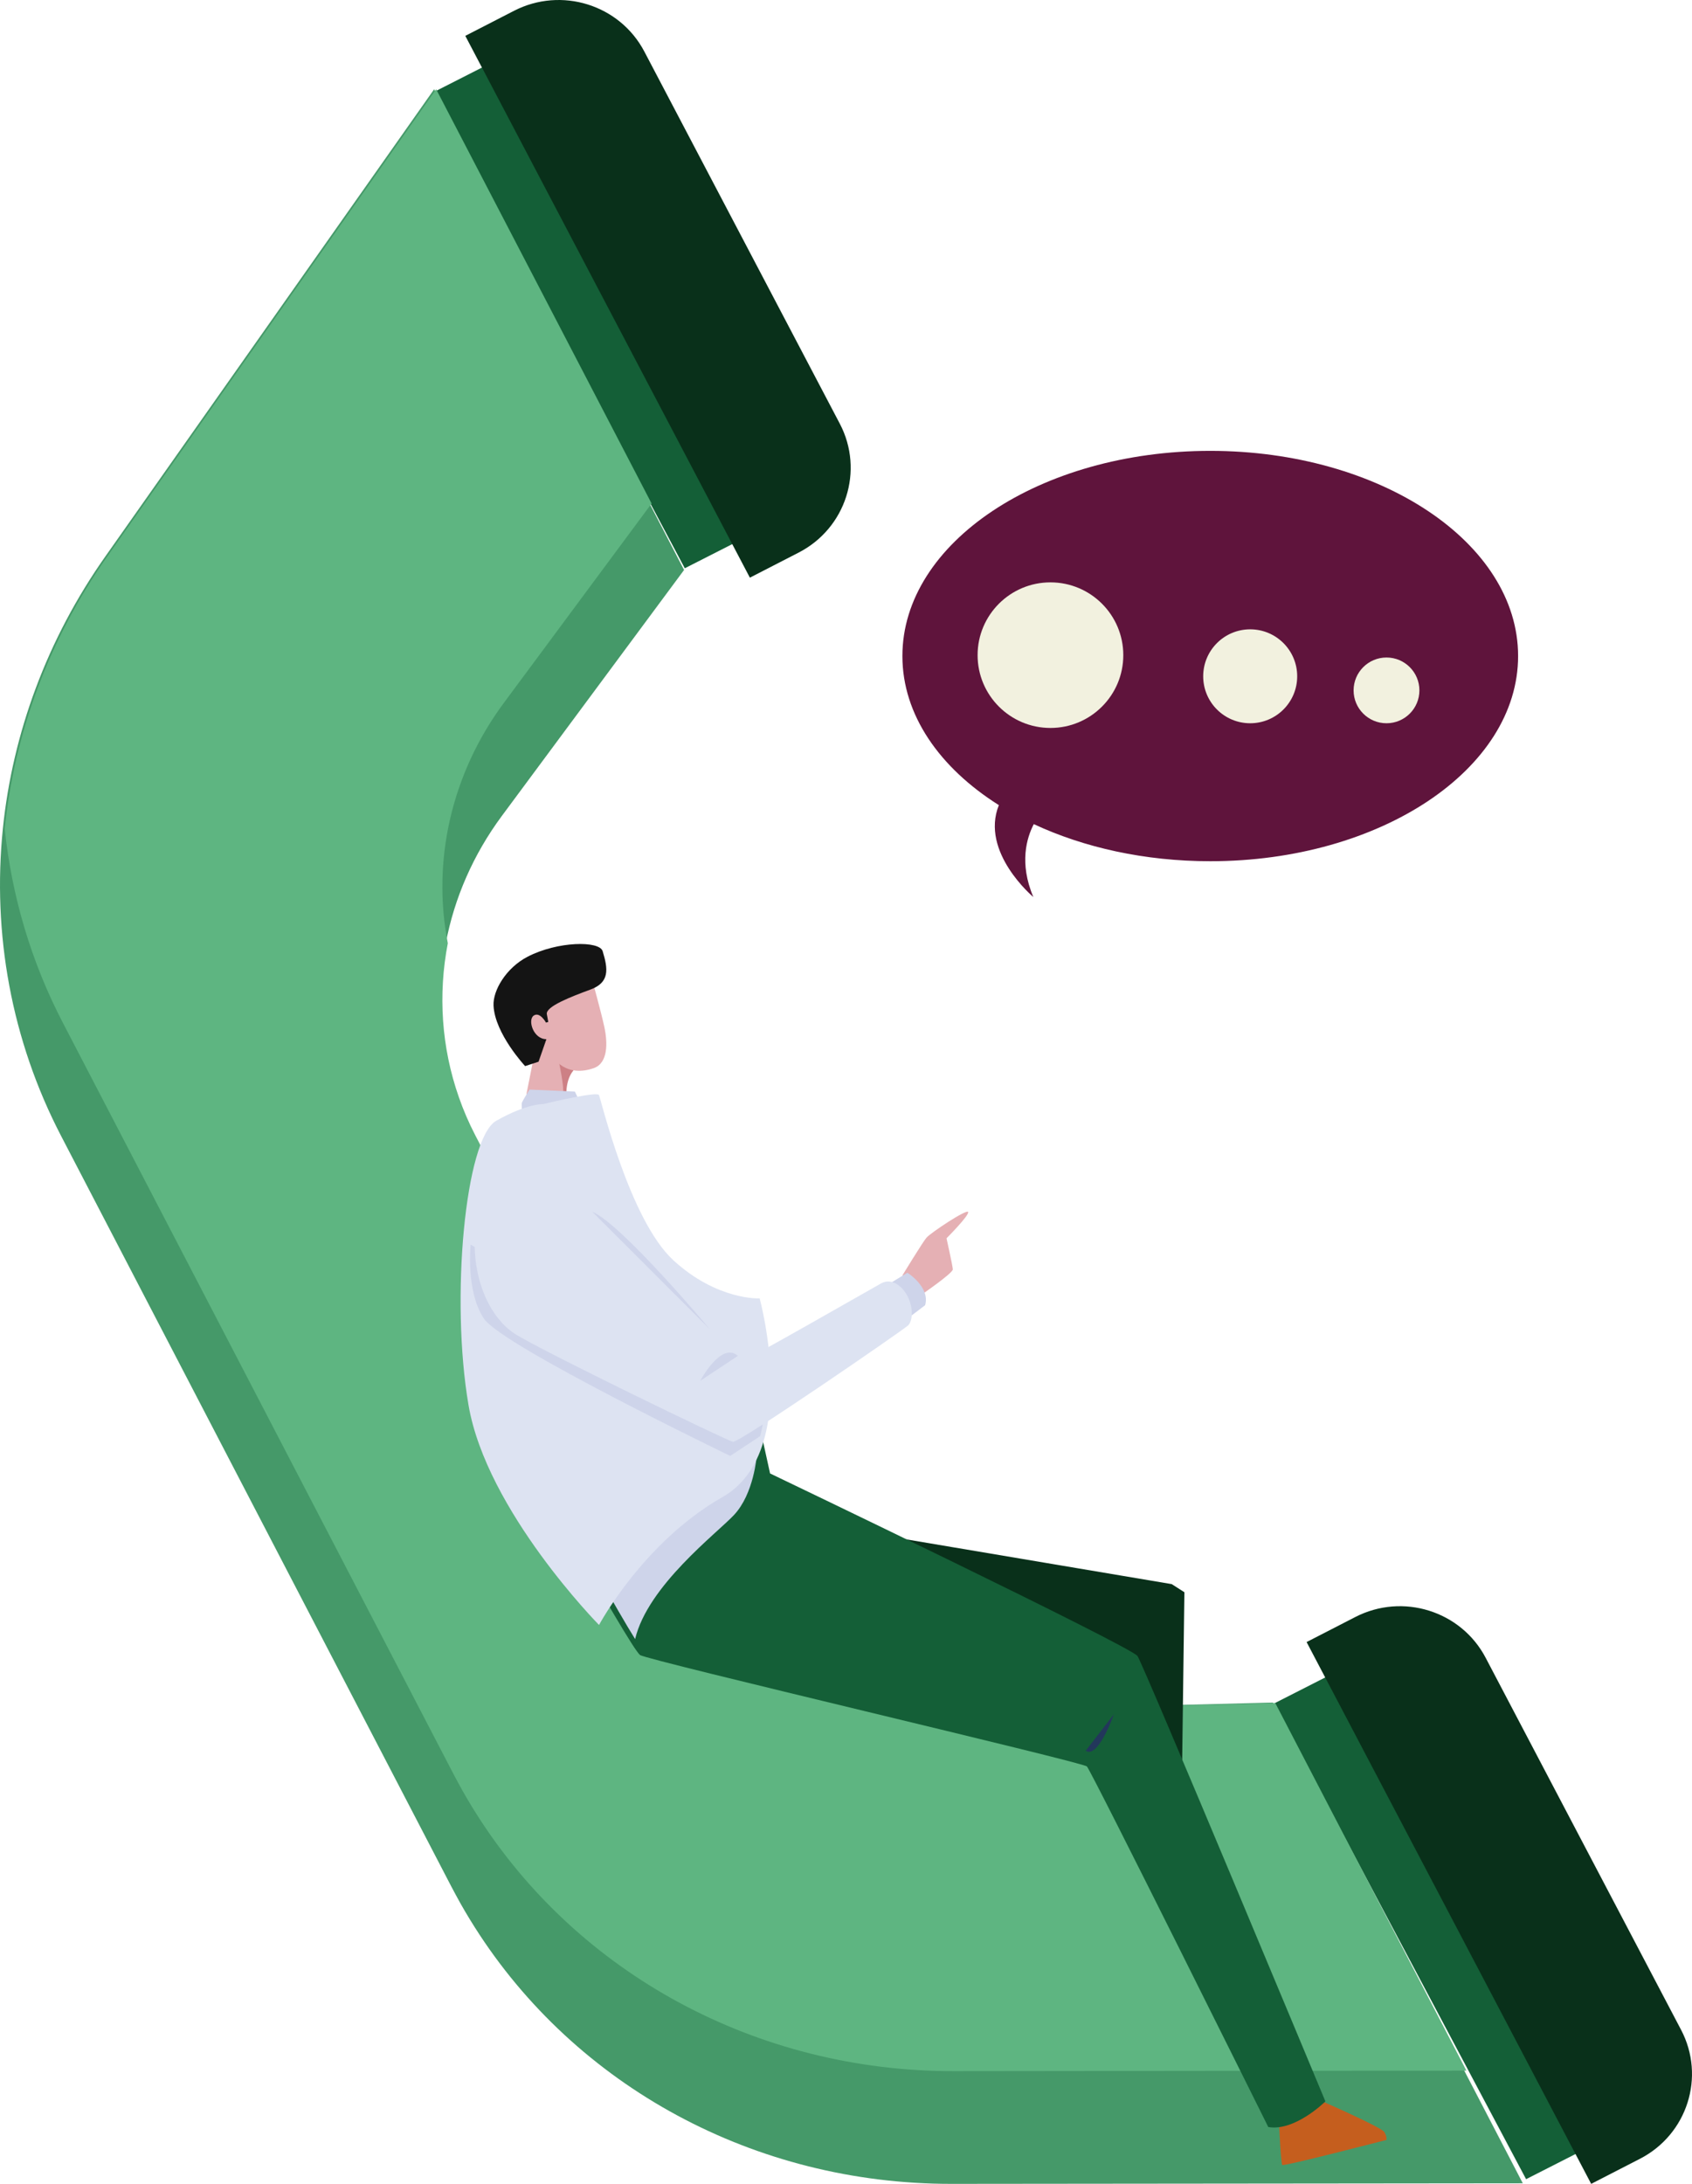
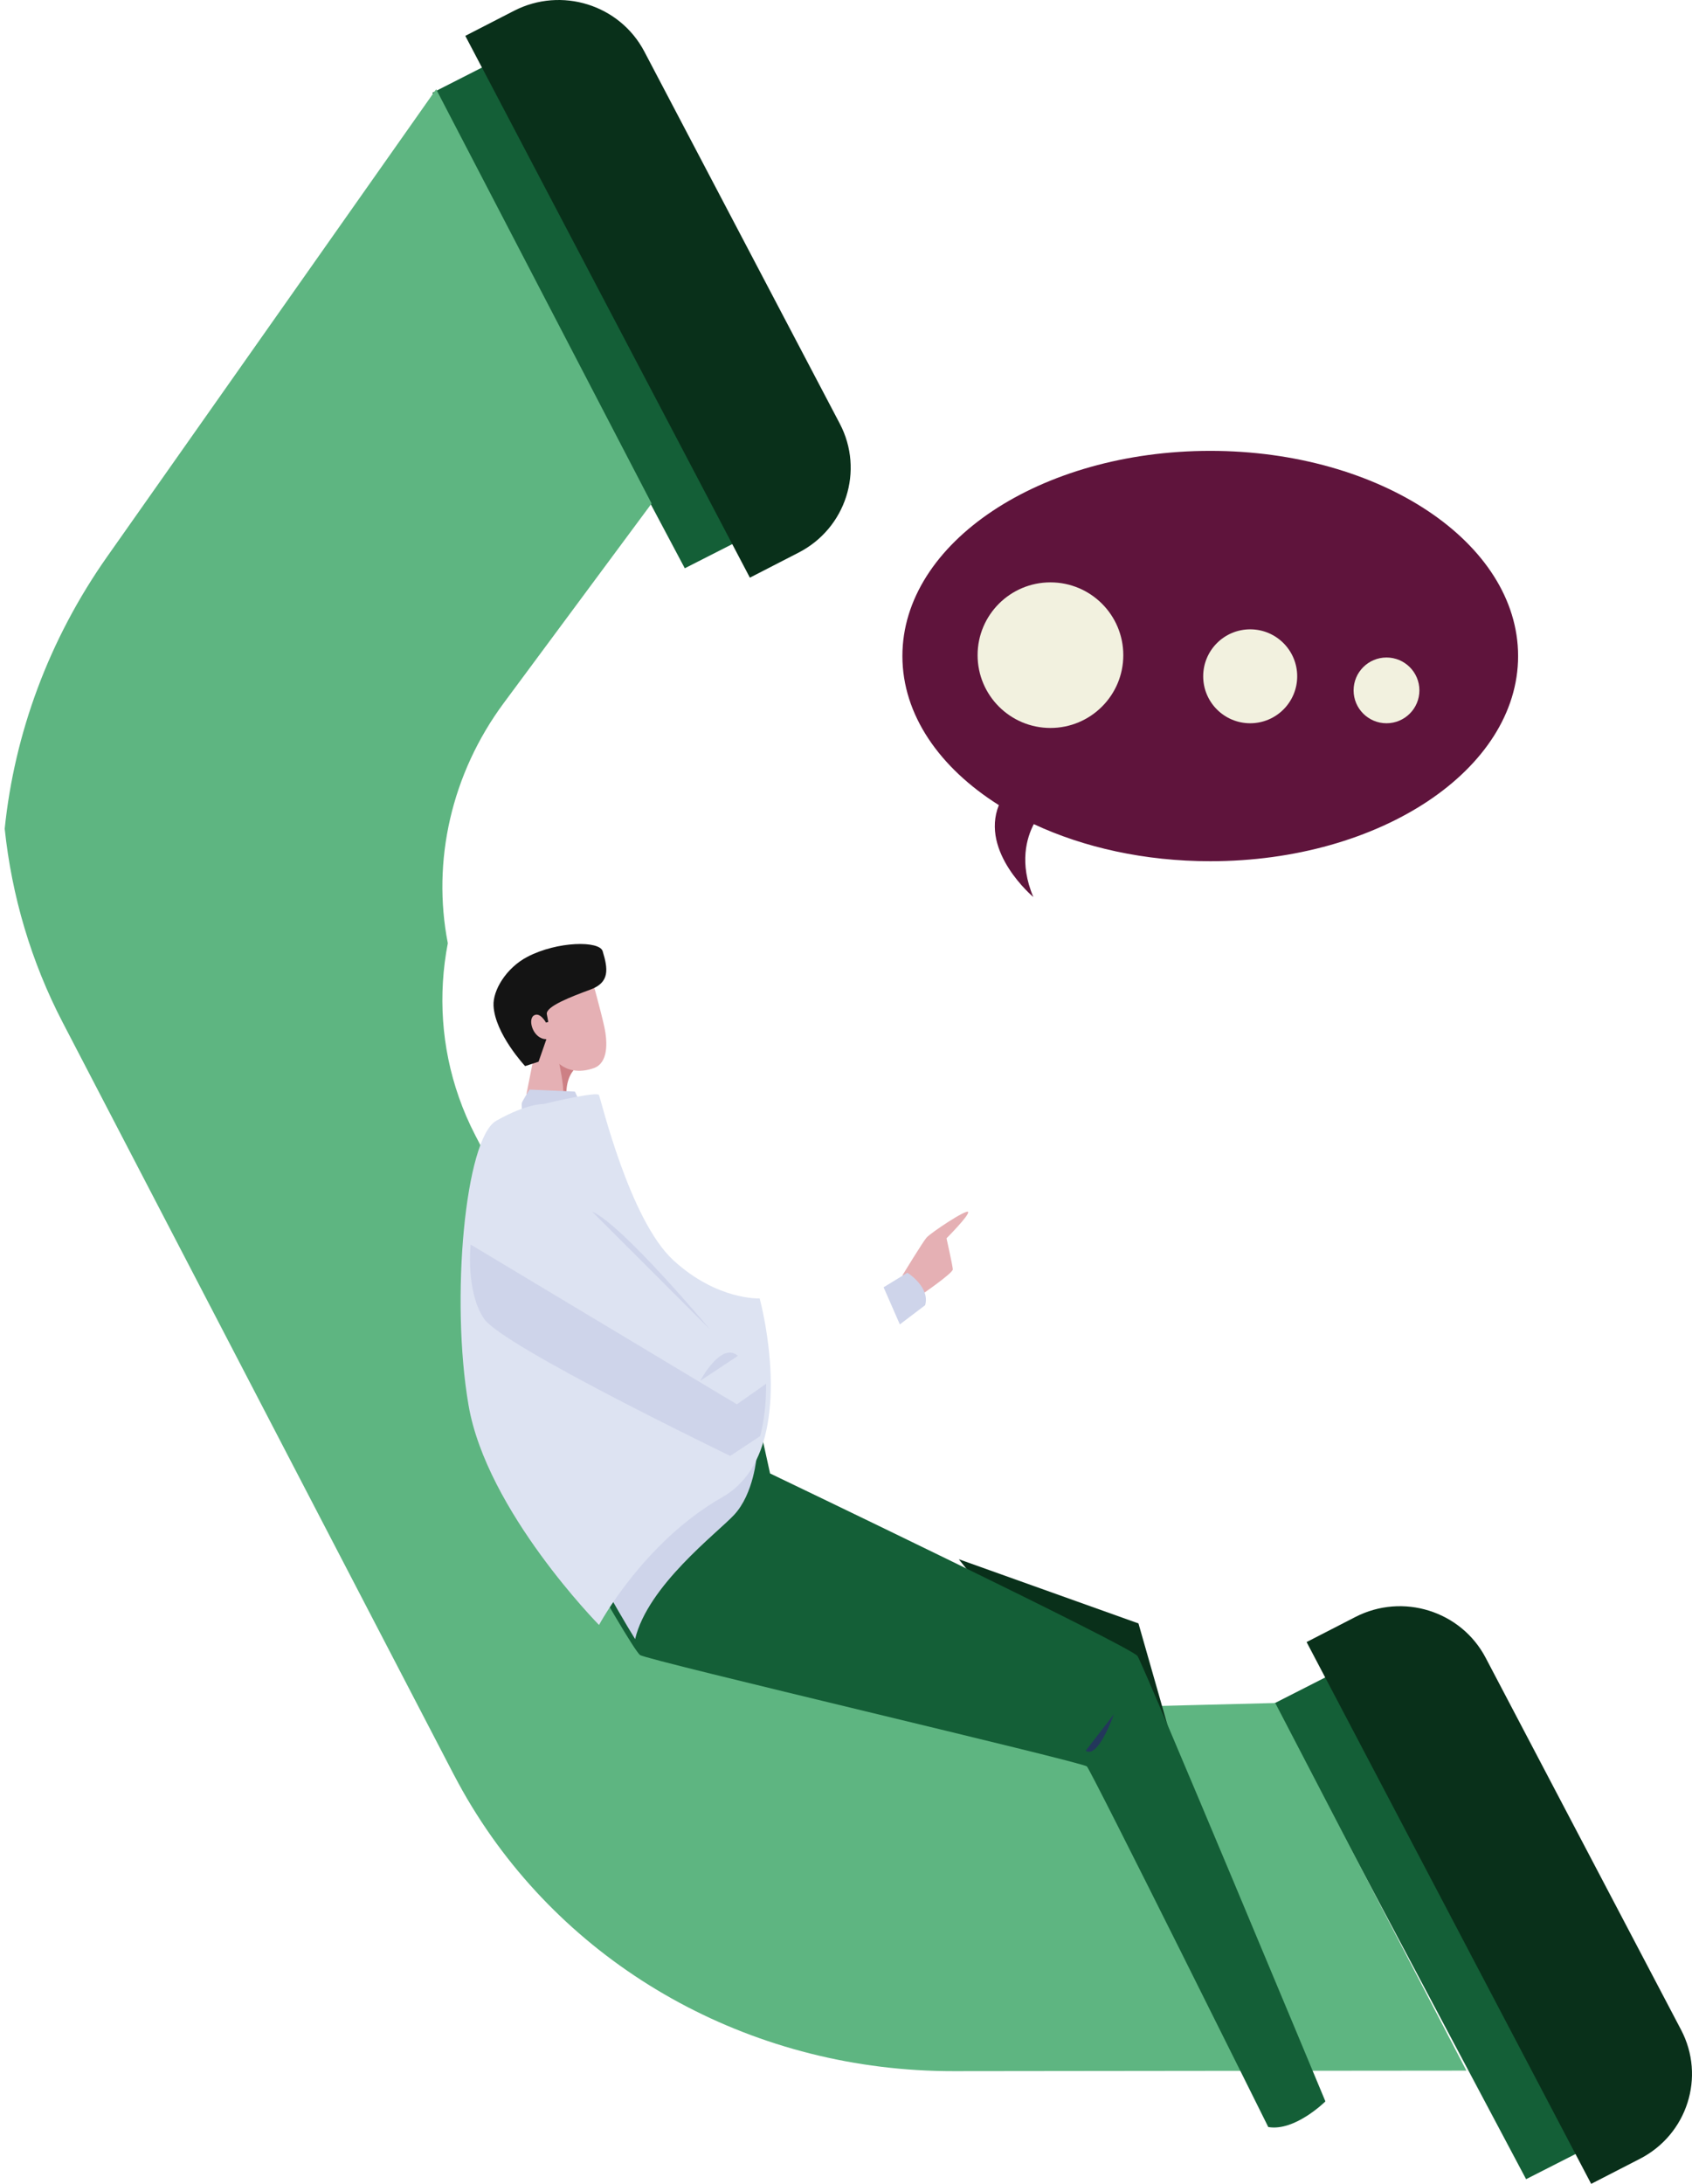
<svg xmlns="http://www.w3.org/2000/svg" width="310px" height="400px" viewBox="0 0 310 400" version="1.1">
  <g id="Group-62">
    <path d="M55.972 87.093L9.73 0L0 4.95L46.242 92.043L55.972 87.093Z" transform="translate(79.222 12.043)" id="Fill-4" fill="#145F37" fill-rule="evenodd" stroke="none" />
    <path d="M55.972 87.093L9.73 0L0 4.95L46.242 92.043L55.972 87.093Z" transform="translate(233.361 307.097)" id="Fill-6" fill="#145F37" fill-rule="evenodd" stroke="none" />
    <path d="M68.613 77.6L32.802 9.44C28.294 0.858 17.605 -2.483 8.93 1.977L0 6.568L52.139 105.806L61.069 101.215C69.744 96.755 73.121 86.182 68.613 77.6" transform="translate(239.389 294.194)" id="Fill-8" fill="#09301A" fill-rule="evenodd" stroke="none" />
    <path d="M68.613 77.6L32.802 9.44C28.294 0.858 17.605 -2.483 8.93 1.977L0 6.568L52.139 105.806L61.068 101.215C69.744 96.755 73.121 86.182 68.613 77.6" transform="translate(85.25 0)" id="Fill-10" fill="#09301A" fill-rule="evenodd" stroke="none" />
-     <path d="M279 383.551L174.336 383.656C138.279 383.698 105.496 365.848 86.984 336.66C85.773 334.756 84.626 332.81 83.553 330.812C83.279 330.317 83.005 329.802 82.742 329.297L11.188 191.707C2.063 174.152 -1.431 154.619 0.526 135.413C2.316 117.942 8.619 100.734 19.312 85.556L79.543 0L118.999 75.858L125.334 88.049L91.941 133.109C86.689 140.199 83.247 148.161 81.68 156.376C79.395 168.24 81.027 180.621 86.721 191.57L126.26 267.597C135.901 286.13 155.56 297.469 177.124 296.922L233.219 295.502L268.223 362.819L279 383.551Z" transform="translate(0 16.344)" id="Fill-12" fill="#459969" fill-rule="evenodd" stroke="none" />
    <path d="M267.806 362.916L232.419 362.948L221.427 362.958L173.88 363.011C137.809 363.053 105.012 345.199 86.492 316.002C85.282 314.098 84.134 312.152 83.06 310.153C82.787 309.658 82.513 309.142 82.25 308.638L10.666 171.011C4.812 159.774 1.285 147.706 0 135.449C1.79 117.974 8.097 100.761 18.794 85.579L79.049 0L118.521 75.879L91.452 112.398C81.807 125.412 78.259 141.404 81.186 156.418C79.375 165.803 80.018 175.514 83.197 184.583C84.029 186.982 85.04 189.328 86.229 191.622L105.907 229.456L125.785 267.668C126.48 269.004 127.228 270.298 128.028 271.561C138.272 287.774 156.655 297.506 176.67 297.001L200.844 296.391L232.787 295.581L267.806 362.916Z" transform="translate(0.861 16.344)" id="Fill-14" fill="#5EB581" fill-rule="evenodd" stroke="none" />
-     <path d="M7.206 0C7.206 0 18.891 5.085 19.419 6.001C19.948 6.918 19.78 7.438 19.78 7.438C19.78 7.438 1.038 12.296 0.711 12.033C0.384 11.77 0 1.467 0 1.467L7.206 0Z" transform="translate(234.222 384.516)" id="Fill-18" fill="#C55E1E" fill-rule="evenodd" stroke="none" />
-     <path d="M0.275 0L57.953 9.719L60.278 11.207L59.767 49.892C59.767 49.892 0.309 6.694 0.07 6.202C-0.168 5.711 0.275 0 0.275 0" transform="translate(156.722 280.43)" id="Fill-20" fill="#09301A" fill-rule="evenodd" stroke="none" />
    <path d="M0 0L32.917 11.758L39.611 35.204L30.378 37.849L0 0Z" transform="translate(175.667 285.591)" id="Fill-22" fill="#09301A" fill-rule="evenodd" stroke="none" />
    <path d="M137.778 126.828C137.778 126.828 132.195 132.374 127.31 131.524C127.31 131.524 94.893 66.286 94.079 65.479C93.276 64.662 13.502 46.043 12.201 45.068C11.969 44.89 11.398 44.083 10.636 42.898C7.264 37.625 0 24.741 0 24.741L20.639 9.467L33.432 0L36.033 11.815C36.033 11.815 102.189 43.517 103.352 45.257C104.525 47.007 137.778 126.828 137.778 126.828" transform="translate(105.056 258.065)" id="Fill-24" fill="#145F37" fill-rule="evenodd" stroke="none" />
-     <path d="M0 11.664C0 11.664 3.676 5.637 4.408 4.766C5.141 3.894 11.839 -0.567 12.048 0.06C12.257 0.688 8.082 4.875 8.082 4.875C8.082 4.875 9.2 9.849 9.237 10.559C9.275 11.269 3.092 15.484 3.092 15.484L0 11.664Z" transform="translate(165.333 221.935)" id="Fill-26" fill="#E5B0B4" fill-rule="evenodd" stroke="none" />
+     <path d="M0 11.664C0 11.664 3.676 5.637 4.408 4.766C5.141 3.894 11.839 -0.567 12.048 0.06C12.257 0.688 8.082 4.875 8.082 4.875C8.082 4.875 9.2 9.849 9.237 10.559C9.275 11.269 3.092 15.484 3.092 15.484Z" transform="translate(165.333 221.935)" id="Fill-26" fill="#E5B0B4" fill-rule="evenodd" stroke="none" />
    <path d="M0 2.662L4.357 0C4.357 0 8.562 2.603 7.61 5.945L2.976 9.462L0 2.662Z" transform="translate(161.889 233.118)" id="Fill-28" fill="#CED4EA" fill-rule="evenodd" stroke="none" />
    <path d="M8.611 5.736C8.611 5.736 6.966 7.113 7.02 10.229L6.278 10.24L0 10.323L2.053 0L6.601 0.321L7.633 3.106L8.611 5.736Z" transform="translate(96.444 190.108)" id="Fill-30" fill="#E5B0B4" fill-rule="evenodd" stroke="none" />
    <path d="M2.583 2.537C2.583 2.537 1.257 3.865 1.3 6.872L0.702 6.882C0.702 6.852 0.702 6.822 0.711 6.792C0.867 5.284 0 1.308 0 1.308L1.794 0L2.583 2.537Z" transform="translate(102.472 193.548)" id="Fill-32" fill="#CD8085" fill-rule="evenodd" stroke="none" />
    <path d="M32.722 0C32.722 0 32.224 6.912 28.568 10.815C25.443 14.16 12.773 23.744 10.447 33.548C7.134 28.257 0 15.328 0 15.328L20.271 0L32.722 0Z" transform="translate(105.917 266.667)" id="Fill-34" fill="#CED4EA" fill-rule="evenodd" stroke="none" />
    <path d="M0.318 6.882C0.318 6.882 -0.112 2.873 0.028 2.441C0.168 2.01 1.429 0 1.429 0L9.751 0.367L10.2 1.334L10.333 4.216L0.318 6.882Z" transform="translate(95.583 199.57)" id="Fill-36" fill="#CED4EA" fill-rule="evenodd" stroke="none" />
    <path d="M56.833 53.006C56.843 56.224 56.558 59.579 55.744 62.712C54.55 67.295 52.203 71.38 47.974 73.782C33.46 82.038 25.363 97.204 25.363 97.204C25.363 97.204 4.77 76.333 1.451 56.933C-1.879 37.533 0.816 8.068 6.546 4.84C12.265 1.622 15.183 1.792 15.183 1.792C17.572 1.188 25.003 -0.474 25.342 0.13C25.68 0.733 30.913 23.002 38.978 30.399C47.044 37.798 54.793 37.385 54.793 37.385C54.793 37.385 56.801 44.73 56.833 53.006" transform="translate(84.389 200.43)" id="Fill-38" fill="#DDE3F2" fill-rule="evenodd" stroke="none" />
    <path d="M54.25 25.492C54.26 28.674 53.976 31.991 53.164 35.089L47.676 38.71C47.676 38.71 5.976 18.607 2.584 13.604C-0.819 8.592 0.118 0 0.118 0L48.898 29.26L54.25 25.492Z" transform="translate(86.111 227.957)" id="Fill-40" fill="#CED4EA" fill-rule="evenodd" stroke="none" />
-     <path d="M9.76 0C9.76 0 2.325 1.913 0.47 12.017C-1.384 22.12 2.527 30.417 7.287 33.501C12.046 36.585 46.168 53.082 47.301 53.331C48.434 53.58 78.608 32.796 79.424 31.999C80.24 31.202 80.42 28.714 79.26 26.578C78.101 24.443 76.163 23.385 74.495 24.297C72.827 25.209 49.025 38.891 48.54 38.727C48.055 38.563 9.76 0 9.76 0" transform="translate(86.972 210.753)" id="Fill-42" fill="#DDE3F2" fill-rule="evenodd" stroke="none" />
    <path d="M15.445 1.221C15.445 1.221 17.085 7.098 17.711 9.971C18.337 12.845 18.454 16.646 15.781 17.577C11.112 19.202 8.205 16.52 6.984 13.18L3.066 13.886C3.066 13.886 0.047 4.19 0 4.014C-0.047 3.838 14.401 -2.628 15.445 1.221" transform="translate(93 178.065)" id="Fill-44" fill="#E5B0B4" fill-rule="evenodd" stroke="none" />
    <path d="M9.616 14.398C9.616 14.398 8.5 12.332 7.363 13.116C6.227 13.9 7.268 17.421 9.691 17.438L8.256 21.56L5.792 22.366C5.792 22.366 0.243 16.427 0.005 11.279C-0.124 8.496 2.308 4.381 6.226 2.341C11.745 -0.532 19.406 -0.62 19.997 1.31C21.007 4.61 21.298 7.038 17.767 8.344C14.237 9.649 9.508 11.453 9.772 12.863L10.036 14.274L9.616 14.398Z" transform="translate(90.417 172.903)" id="Fill-46" fill="#141414" fill-rule="evenodd" stroke="none" />
    <path d="M0 0L21.528 21.505C21.528 21.505 5.478 2.318 0 0" transform="translate(108.5 221.935)" id="Fill-48" fill="#CED4EA" fill-rule="evenodd" stroke="none" />
    <path d="M6.889 0.6L0 5.161C0 5.161 3.804 -2.095 6.889 0.6" transform="translate(128.306 247.742)" id="Fill-50" fill="#CED4EA" fill-rule="evenodd" stroke="none" />
    <path d="M0 6.687C2.296 8.239 5.167 0 5.167 0L0 6.687Z" transform="translate(198.917 313.978)" id="Fill-52" fill="#23375B" fill-rule="evenodd" stroke="none" />
    <path d="M0 37.581C0 16.826 25.252 0 56.403 0C87.553 0 112.806 16.826 112.806 37.581C112.806 58.337 87.553 75.162 56.403 75.162C44.372 75.162 33.23 72.644 24.073 68.367C22.783 70.839 21.354 75.497 23.99 81.72C23.99 81.72 14.214 73.531 17.67 64.89C17.67 64.89 17.672 64.887 17.672 64.887C6.797 58.036 0 48.34 0 37.581" transform="translate(165.333 82.581)" id="Fill-54" fill="#5F143C" fill-rule="evenodd" stroke="none" />
    <path d="M26.694 13.333C26.694 20.697 20.719 26.667 13.347 26.667C5.976 26.667 0 20.697 0 13.333C0 5.969 5.976 0 13.347 0C20.719 0 26.694 5.969 26.694 13.333" transform="translate(179.111 106.667)" id="Fill-56" fill="#F2F1DF" fill-rule="evenodd" stroke="none" />
    <path d="M17.222 8.602C17.222 13.353 13.367 17.204 8.611 17.204C3.855 17.204 0 13.353 0 8.602C0 3.851 3.855 0 8.611 0C13.367 0 17.222 3.851 17.222 8.602" transform="translate(220.444 115.269)" id="Fill-58" fill="#F2F1DF" fill-rule="evenodd" stroke="none" />
    <path d="M12.056 6.022C12.056 9.347 9.357 12.043 6.028 12.043C2.699 12.043 0 9.347 0 6.022C0 2.696 2.699 0 6.028 0C9.357 0 12.056 2.696 12.056 6.022" transform="translate(248 120.43)" id="Fill-60" fill="#F2F1DF" fill-rule="evenodd" stroke="none" />
  </g>
</svg>